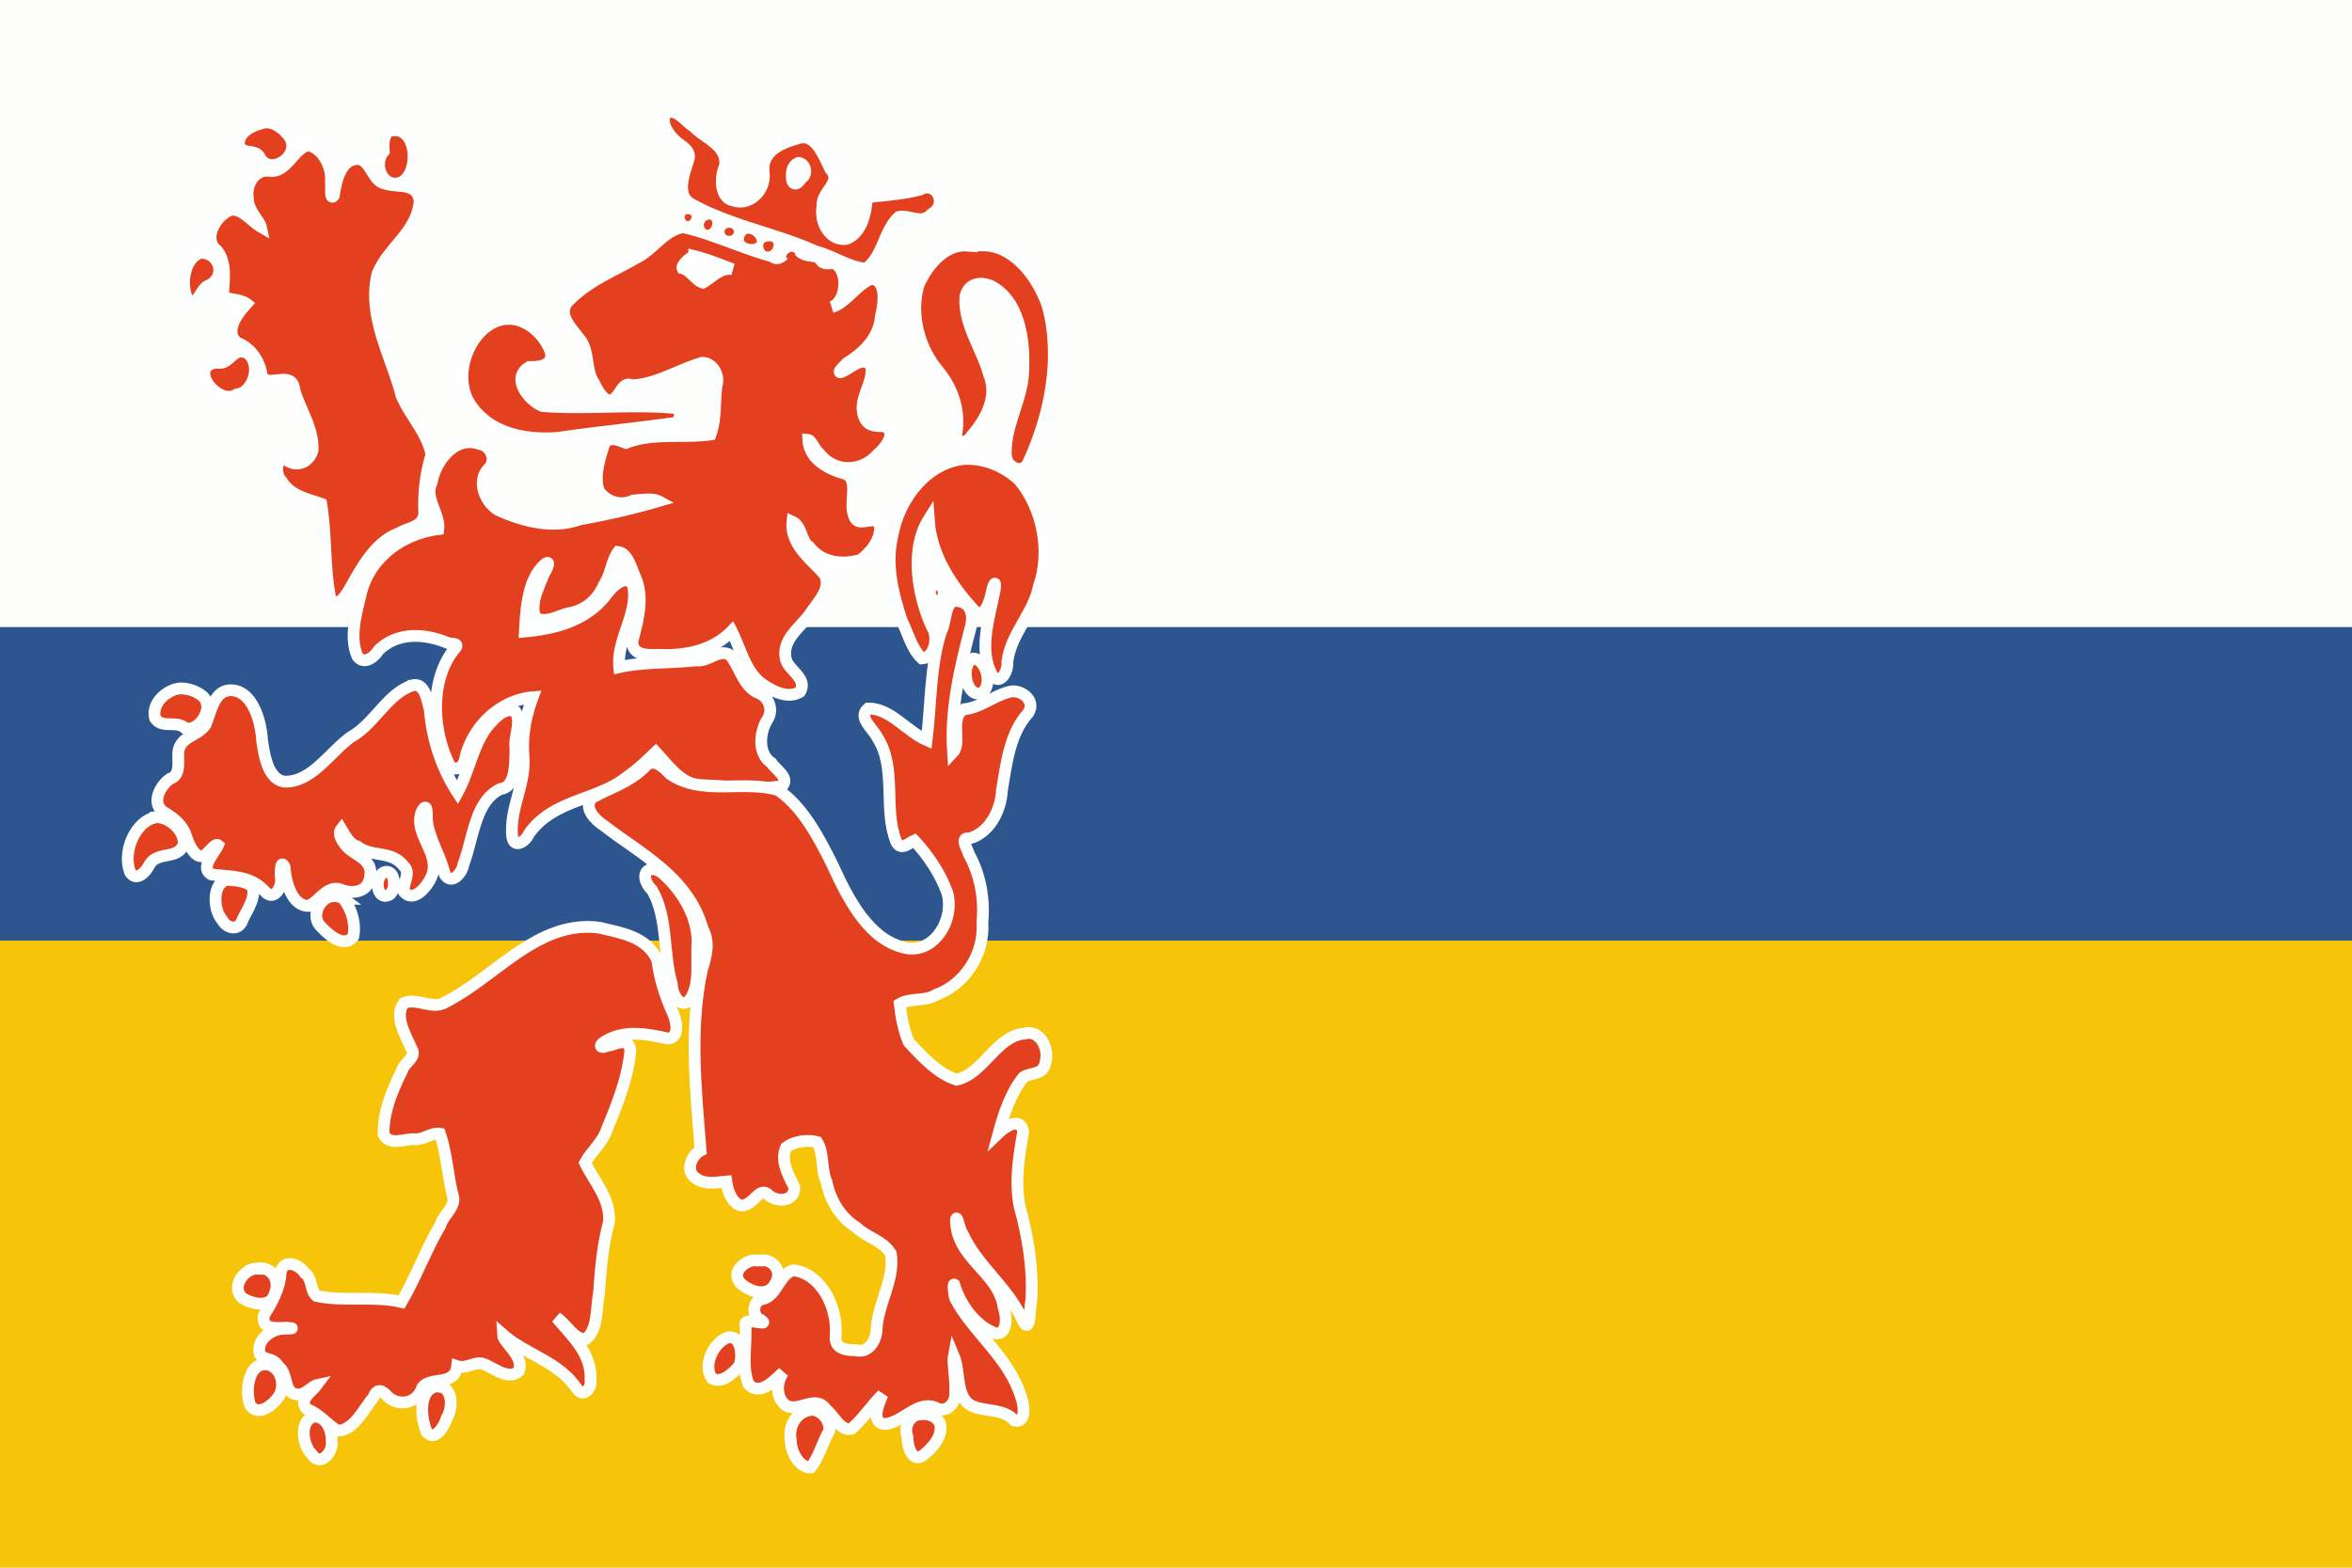
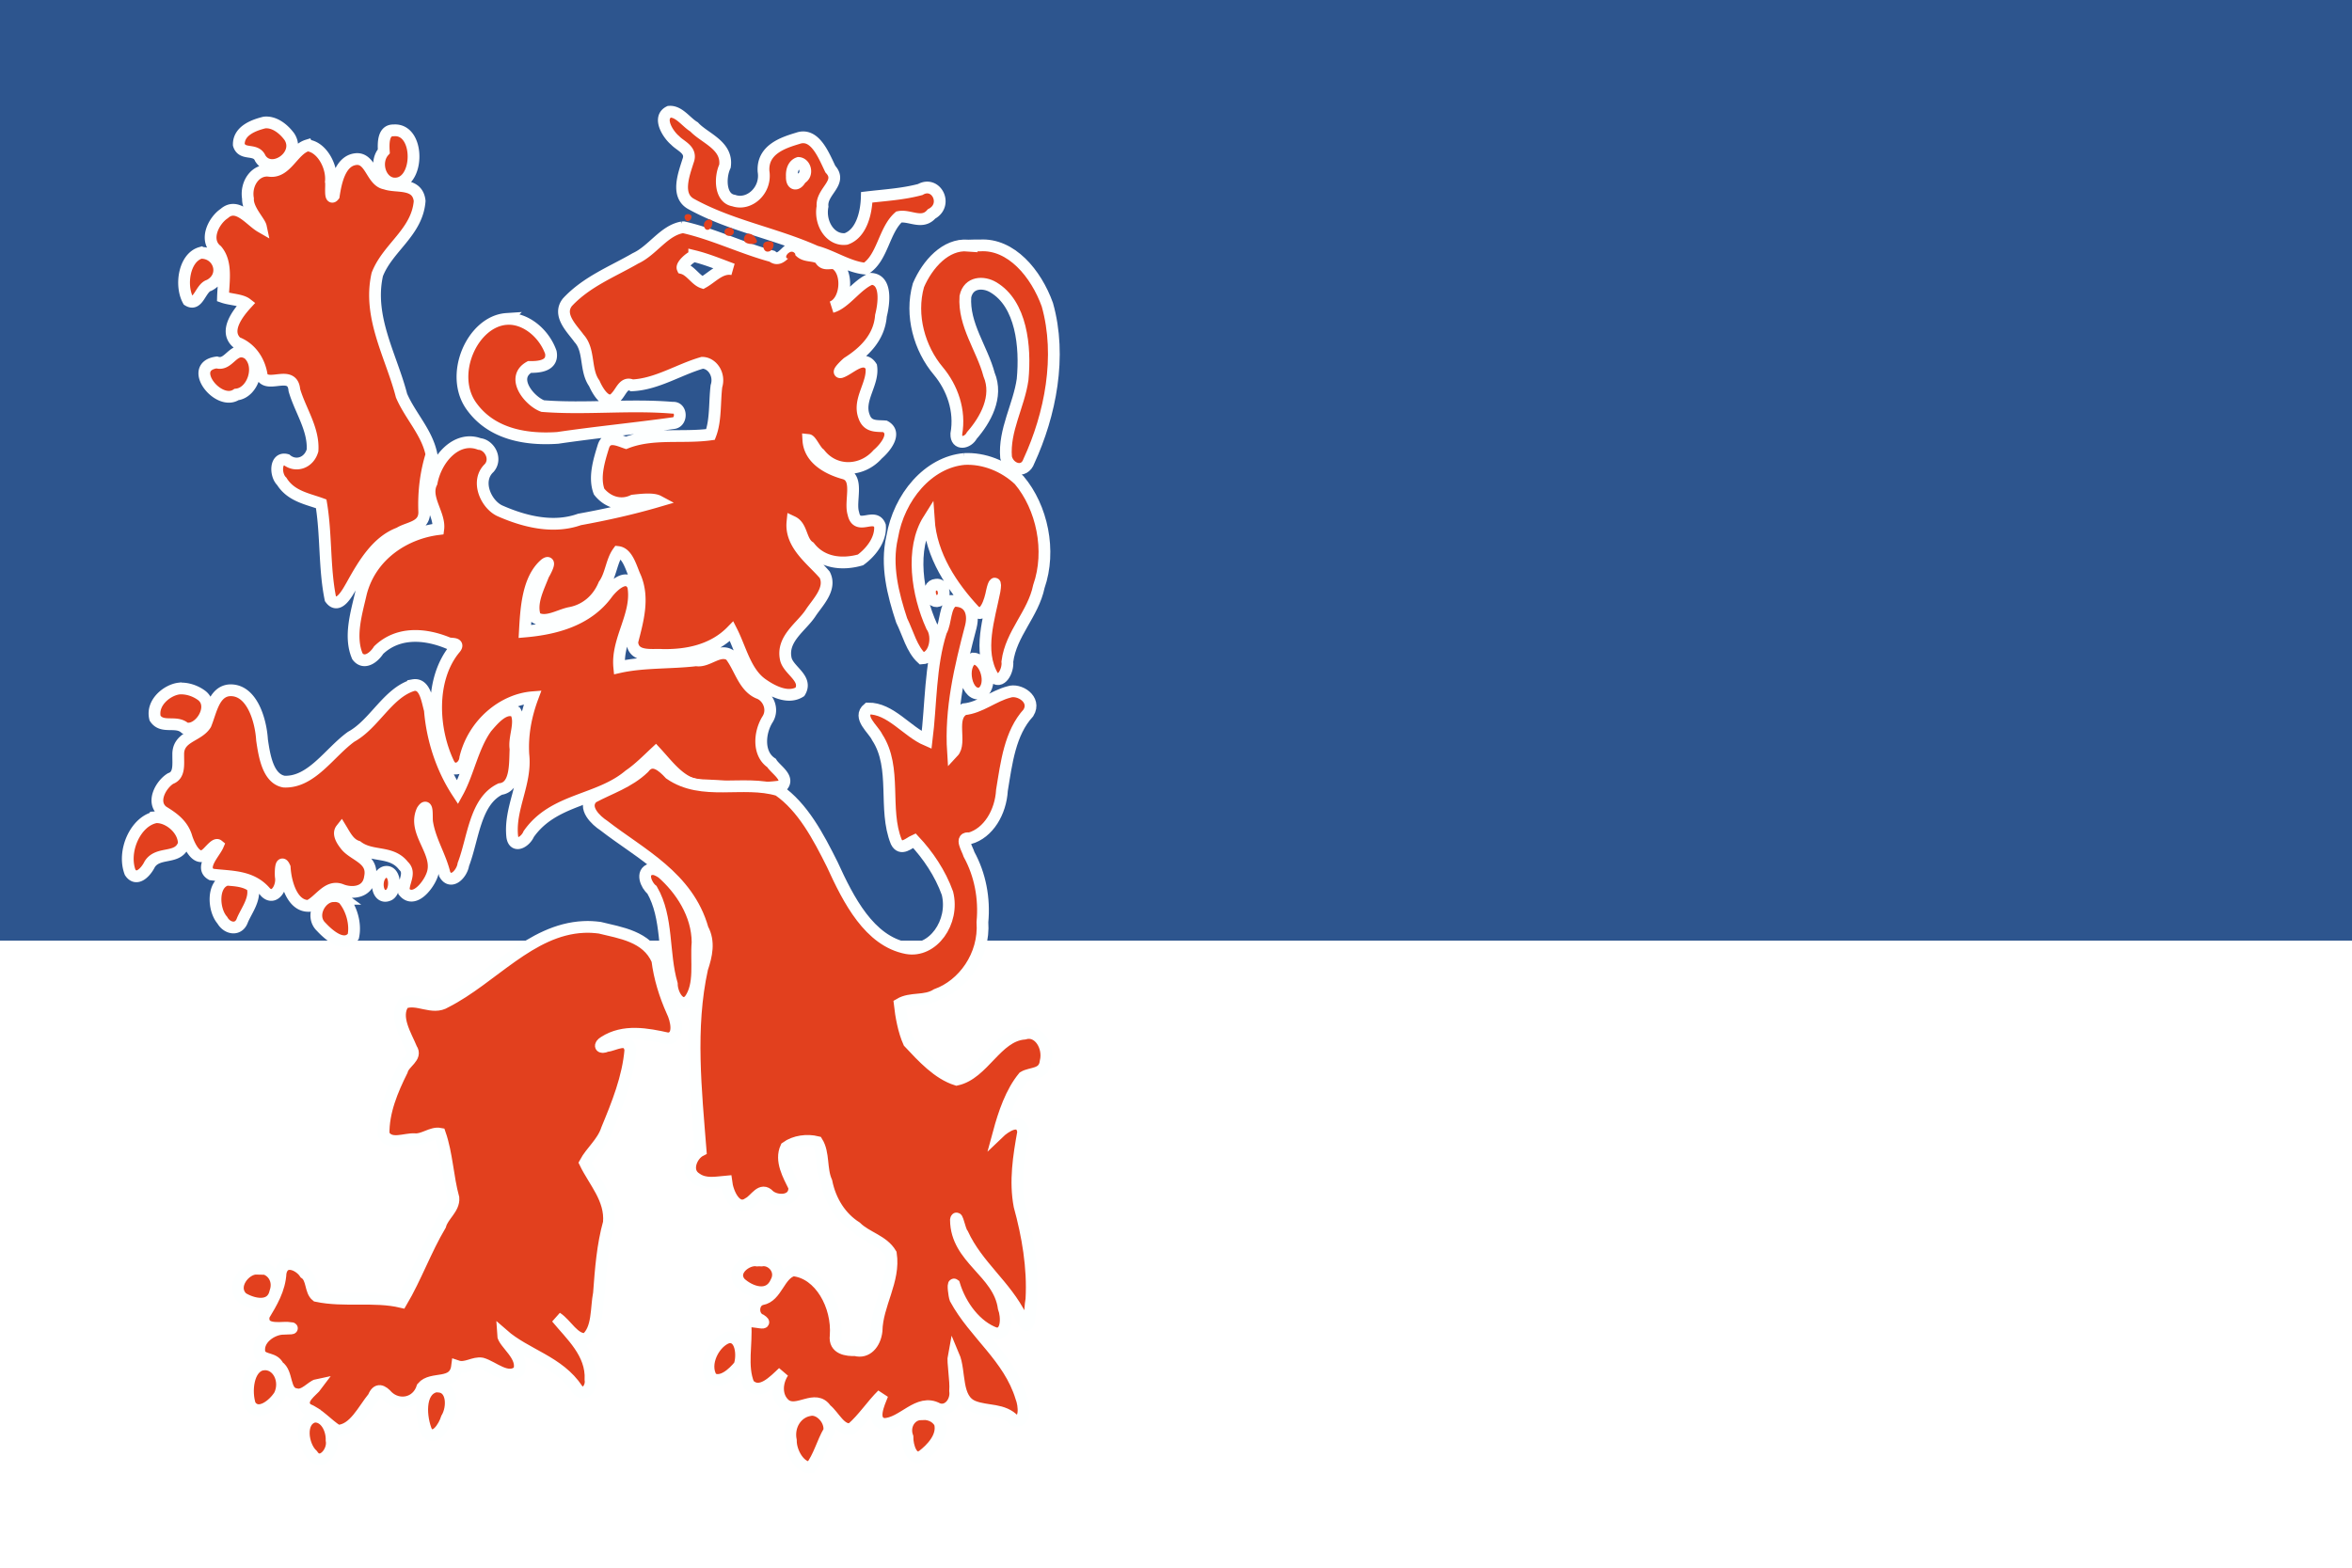
<svg xmlns="http://www.w3.org/2000/svg" width="600" height="400">
-   <path fill="#f6c50a" d="M0 0h600v400H0z" />
  <path fill="#2d558e" d="M0 0h600v240H0z" />
-   <path fill="#fdfdfc" d="M0 0h600v160H0z" />
  <g fill="#e2401e" stroke="#fdffff" stroke-width="3">
    <path d="M170.72 28.51c-3.09 1.517-.25 5.868 1.5 7.306 1.34 1.466 4.42 2.417 3.3 5.256-1.06 3.39-3.12 8.735.71 10.927 10.12 5.635 21.41 7.472 31.9 12.164 4.28 1.123 8.37 4.016 12.7 4.389 4.35-2.78 4.66-9.826 8.48-13.194 2.71-.569 5.92 2.045 8.32-.764 4.35-2.298 1.2-8.573-2.87-6.237-4.49 1.199-9.07 1.438-13.65 1.984-.12 4.242-1.47 9.301-5.27 10.622-3.96.512-6.82-3.964-6.01-8.288-.39-3.868 5.21-6.059 2-9.517-1.7-3.506-3.95-9.421-8.32-7.865-3.66 1.101-9.1 2.843-8.73 8.44.79 4.854-3.68 8.826-7.62 7.437-3.48-.539-3.57-5.897-2.22-8.767.76-5.351-5.25-7.145-7.87-10.019-2.07-1.226-3.84-4.071-6.35-3.874zM67.47 31.258c-2.508.621-6.629 1.997-6.551 5.67.869 2.863 4.352.76 5.481 3.468 2.795 4.473 10.482-.659 7.451-5.474-1.543-2.107-3.892-3.913-6.381-3.664zm32.943 2.006c-2.621-.085-2.638 3.142-2.5 5.344-2.353 2.632-1.074 7.538 2.2 8.178 6.94 1.022 7.3-14.1.3-13.522zm-22.02 3.839c-3.65 1.125-5.302 6.982-9.591 6.499-3.491-.564-6.229 3.143-5.537 7.088-.151 2.759 2.998 5.82 3.285 7.176-2.745-1.583-6.008-6.348-9.347-3.381-2.716 1.805-5.192 6.787-1.896 9.4 2.659 3.165 1.7 7.955 1.577 11.908 1.841.654 4.658.656 6.006 1.701-2.047 2.241-5.84 6.92-2.478 9.902 3.383 1.26 5.843 4.495 6.401 8.659 1.624 3.012 7.832-1.827 8.279 3.478 1.45 5.067 4.993 9.927 4.634 15.407-.95 3.25-4.311 4.27-6.626 2.38-2.936-.76-2.943 3.89-1.22 5.5 2.355 3.8 6.602 4.46 10.061 5.73 1.322 7.93.746 16.37 2.346 24.21 2.074 2.88 4.358-1.55 5.424-3.38 3.064-5.53 6.487-11.29 12.142-13.37 2.32-1.5 6.64-1.46 6.36-5.67-.17-4.97.44-9.79 1.86-14.37-1.13-5.66-5.44-9.87-7.65-15.05-2.582-10.032-8.631-19.956-6.18-30.885 2.67-6.901 10.19-10.748 10.81-18.756-.54-4.884-5.95-3.375-8.745-4.427-3.552-.552-3.708-6.803-7.677-6.238-3.841.543-4.941 5.73-5.481 9.313-1.11 1.385-.536-2.789-.743-3.555.386-4.038-2.433-8.995-6.014-9.269zm125.32 4.471c1.77.108 2.5 3.037.58 3.991-.93 1.876-2.39 1.689-2.29-.545-.09-1.47.36-2.98 1.71-3.446zm-29.73 16.444c-4.66.849-7.54 5.921-11.86 7.895-5.9 3.418-12.44 5.916-17.36 11.189-2.64 3.305 1.28 6.872 2.96 9.247 2.8 3.058 1.44 8.073 3.88 11.471.97 2.24 3.4 6.2 5.66 3.36 1.23-1.292 1.9-3.817 3.96-2.857 6.33-.275 11.97-4.054 17.94-5.758 2.53.037 4.55 3.006 3.6 5.974-.49 4.041-.13 8.711-1.51 12.321-7.16.98-14.73-.55-21.55 2.14-1.9-.64-4.8-2.12-5.78.92-1.08 3.52-2.46 7.87-1.09 11.51 2.22 2.78 5.61 3.75 8.65 2.29 1.9-.21 5.08-.59 6.46.15-6.61 1.94-13.38 3.45-20.12 4.67-6.56 2.34-13.8.64-20.09-2.11-3.65-1.49-6.55-7.66-2.92-11.04 2.03-2.38-.01-5.89-2.52-6.11-5.74-2.13-11.01 3.64-12.18 9.86-1.97 3.87 2.2 8.05 1.69 11.87-8.29 1.03-17.089 6.39-19.689 16.22-1.16 5.1-3.095 11.18-.939 16.23 1.723 2.25 4.229.31 5.425-1.59 5.083-4.85 12.083-4.15 17.863-1.73.93.2 2.91-.1 1.49 1.47-6.28 7.71-5.71 20.39-1.5 29.18 1.19 2.48 4.02 1.14 4.24-1.42 2.13-8.75 9.67-14.88 17.19-15.46-1.73 4.63-2.69 9.56-2.37 14.67.81 7.31-3.64 13.71-2.83 20.94.48 3.06 3.4 1.23 4.19-.7 6.38-9.12 17.8-8.38 25.64-15.02 2.38-1.6 4.83-4.08 6.77-5.89 3.51 3.8 7.01 8.86 12.35 8.46 6.58.26 13.38 1.24 19.88.22 2.05-2.12-1.68-4.21-2.69-5.91-3.54-2.33-3.11-7.76-1.05-11.08 1.69-2.59.18-5.92-2.29-6.78-3.81-1.65-4.7-6.48-7.2-9.64-2.84-1.83-5.7 1.83-8.69 1.3-6.46.77-13.42.36-19.62 1.75-.7-7.13 4.9-13.54 3.55-20.72-1.63-3.4-5.19.02-6.63 1.92-5.07 6.96-13.43 9.04-21 9.7.33-5.96.76-13.4 5.16-17.2 1.82-1.34-.02 2.09-.43 2.74-1.23 3.27-3.47 7.34-2.04 10.89 2.74 1.73 6.15-.71 9.02-1.2 3.69-.74 6.85-3.24 8.49-7.2 1.75-2.42 1.9-6.01 3.58-8.31 2.48.28 3.38 4.27 4.43 6.5 2.25 5.43.53 11.18-.81 16.45.24 4.12 5.14 3.13 7.61 3.31 6.26.14 12.95-1.15 17.75-6.06 2.3 4.52 3.54 10.45 7.72 13.43 2.71 1.92 6.65 3.94 9.7 2.05 2.03-3.38-2.76-5.35-3.57-8.24-1.26-5.23 3.91-8.28 6.26-11.84 1.71-2.64 5.44-6.17 3.63-9.78-3.2-3.79-8.83-7.61-8.23-13.52 2.52 1.19 2.05 4.94 4.35 6.41 3.27 4.22 8.54 4.58 13.01 3.3 2.47-1.8 5.24-5.05 4.97-8.7-1.35-3.54-5.86 1.43-6.79-3.14-1.02-3.16 1.61-9.16-2.39-10.23-3.62-1-8.82-3.44-9.1-8.53.69.07 1.8 2.74 2.89 3.53 3.86 4.94 10.81 4.68 14.81.11 1.72-1.45 5.07-5.35 1.88-7.11-2.02-.17-4.37.26-5.33-2.44-1.74-4.39 2.47-8.463 1.8-12.825-2.05-3.204-5.45.699-7.77 1.439-1.13.237 1.3-2.085 1.76-2.443 4.03-2.554 8.05-6.274 8.48-11.951.79-3.106 1.57-9.179-2.47-9.422-3.69 1.404-6.58 6.253-10.06 7.197 3.83-1.387 4.36-9.304.67-11.167-1.51-.151-2.86.61-3.73-1.221-1.84-1.169-4.28-.179-5.58-2.486-2.69-1.497-3.93 4.066-6.6 1.919-7.59-2.03-14.93-5.673-22.58-7.393l-.4.021zm-122.82 6.5c-4.19 1.246-5.261 8.353-3.153 12.148 2.604 1.618 3.124-3.269 5.349-3.861 4.577-2.353 2.538-8.458-2.196-8.287zm125.94.828c3.27.803 6.58 2.17 9.78 3.359-3.02-.613-5.16 2.062-7.59 3.402-1.81-.578-3.11-3.115-5.16-3.664-.36-.809 2.06-2.95 2.97-3.097zm-47.86 16.031c-8.78.577-14.91 14.444-8.81 22.483 5.25 7.13 14.16 8.39 21.81 7.87 9.82-1.44 19.82-2.41 29.57-3.77 2.21-.24 2.13-4.13-.19-3.92-11.02-.93-22.29.43-33.18-.43-3.36-1.24-8.3-7.194-3.37-9.976 2.09.024 6.12-.098 5.45-3.73-1.76-4.982-6.58-8.863-11.28-8.527zm-68.08 8.331c-2.21.392-3.335 3.546-5.875 2.77-7.644 1.037.388 11.292 5.049 8.182 4.195-.44 6.507-7.386 2.947-10.429-.651-.382-1.37-.646-2.121-.523zm44.22 85.122c-6.463 1.94-9.856 9.9-15.79 13.15-5.513 3.96-10.126 11.77-17.149 11.45-4.12-.75-5.007-6.65-5.594-10.6-.326-5.35-2.748-13.1-8.408-12.69-3.879.4-4.619 5.37-5.969 8.68-1.919 3.14-7.157 3.05-7.001 7.81-.037 2.32.427 5.2-1.971 6.02-2.457 1.52-4.993 6.04-1.97 8.39 2.546 1.56 5.143 3.31 6.089 6.73.738 2.21 2.663 6.27 5.078 4.05.779-.65 2.284-2.67 2.909-2.16-.867 2.03-4.712 5.73-1.689 7.46 4.798.64 10.148.16 13.871 4.58 2.296 2.13 4.291-1.44 3.847-3.99-.091-.84-.07-4.81.995-2.38.244 4.05 1.967 9.91 6.138 9.81 2.775-1.29 4.727-5.35 8.164-4.16 2.688 1.14 6.908.91 7.452-3.16 1.012-4.85-4.312-5.5-6.325-8.31-.749-.96-1.948-2.74-.995-3.95 1.055 1.74 2.039 3.77 4.11 4.43 3.664 2.82 8.706.94 11.768 4.93 2.04 1.87-.27 4.33.09 6.58 2.47 3.01 6-1.26 7.08-3.95 2.53-5.84-5.06-10.96-2.38-16.77 1.6-2.47.98 2.1 1.27 3.23.78 4.64 3.4 8.54 4.45 13.06 1.63 2.81 4.4-.13 4.75-2.5 2.55-6.64 2.94-16.13 9.42-19.24 4.13-.49 3.7-6.69 3.89-10.21-.49-3.1 1.61-6.79 0-9.51-2.72-1.54-5.56 1.89-7.38 4-3.5 4.79-4.63 11.56-7.41 16.59-3.96-6.03-6.46-13.45-7.06-21.04-.71-2.44-1.22-6.9-4.28-6.33zm-59.667.85c-3.042.34-7.15 3.61-6.156 7.57 1.827 2.78 5.365.47 7.639 2.53 3.669 1.13 8.056-5.72 4.073-8.46-1.638-1.15-3.631-1.76-5.556-1.64zm-5.969 32.85c-5.118.94-8.602 8.61-6.55 14.04 1.687 2.52 4.075-.16 4.993-2.05 2.167-3.45 7.325-1.02 8.709-5.23.015-3.81-4.089-6.96-7.152-6.76zm58.486 13.96c-2.891.86-2.294 7.5 1.051 5.82 1.899-1.17 1.609-6.37-1.051-5.82zm-40.317 1.98c-3.83.94-3.57 7.64-1.201 10.32 1.223 2.19 4.195 2.77 5.143-.03 1.109-2.58 3.483-5.54 2.515-8.57-1.828-1.43-4.315-1.55-6.457-1.72zm27.216 4.19c-3.303-.07-6.174 5.03-3.172 7.85 1.957 2.11 5.829 5.48 8.164 2.44.713-3.29-.503-7.28-2.552-9.62a3.544 3.544 0 0 0-2.44-.67z" />
    <path d="M202.82 64.702c.41.574-1.16 1.568-2 1.229-1-.401.96-2.68 2-1.229zm-7.99-1.287c-.42-1.265.06-1.84 1.53-1.84.76 0 1.08.402.94 1.208-.25 1.523-2.02 1.976-2.47.632zm-4.95-1.901c-.22-.415-.09-1.112.29-1.548.75-.873 2.49.012 2.91 1.485.3 1.042-2.64 1.1-3.2.063zm-5.06-2.371c0-.58.53-1.043 1.2-1.043.66 0 1.2.463 1.2 1.043 0 .579-.54 1.042-1.2 1.042-.67 0-1.2-.463-1.2-1.042zm-5.08-1.006c-.53-.989.14-2.122 1.26-2.122.52 0 .82.488.71 1.159-.23 1.396-1.43 1.98-1.97.963zM175 56.228c-.68-.783-.41-1.603.52-1.603.49 0 .9.294.9.654 0 .876-.94 1.504-1.42.949z" stroke="none" />
    <path d="M246.9 62.649c-5.63-.456-10.27 4.704-12.61 10.142-2.18 7.733.31 16.203 5.06 21.841 3.59 4.295 5.68 10.128 4.61 16.088-.09 2.97 2.98 2.31 3.96.39 3.43-3.92 6.8-9.86 4.39-15.55-1.77-6.654-6.53-12.649-6.04-19.89.82-3.801 4.63-3.851 7.11-2.378 7.19 4.237 8.29 15.152 7.49 23.533-.94 6.655-4.81 12.955-4.22 19.865.69 3.07 4.67 4.31 5.83.96 5.46-11.84 8.43-26.721 4.7-39.908-2.87-7.983-9.23-15.629-17.2-15.115-1.02.006-2.05-.016-3.08.022zm-.88 54.461c-9.19.81-16.7 9.68-18.43 19.95-1.66 7.19.22 14.56 2.42 21.22 1.62 3.28 2.57 7.34 5.18 9.73 3.28-.13 4.35-5.56 2.48-8.22-3.68-8.16-5.5-19.75-.75-27.28.61 9.33 5.98 17.2 11.67 23.33 2.65 2.33 4.03-2.74 4.45-4.95.49-2.29 1.14-2.96.66-.06-1.36 6.89-4.25 15.26-.43 21.72 2.02 2.36 3.99-1.46 3.71-3.73.93-7.22 6.57-12.09 8.04-19.17 3.19-9.15.81-20.22-5.03-27.15-3.84-3.63-9.01-5.63-13.97-5.39zm-7.22 32.08c-2.85.18-1.42 5.6 1.05 3.88 1.67-1 .84-4.21-1.05-3.88zm4.43 4.12c-2.33 1.25-1.82 5.47-3.16 7.79-2.83 8.87-2.53 18.53-3.68 27.74-5.05-2.17-9.21-8.15-14.94-8.07-2.75 2.25 1.34 5.24 2.33 7.35 5.1 7.81 1.48 18.28 4.86 26.67 1.19 2.43 3.29.27 4.6-.32 3.46 3.69 6.61 8.31 8.45 13.43 1.86 7.39-3.74 15.24-10.38 14.03-9.54-1.83-14.85-12.28-18.99-21.35-3.56-7.13-7.53-14.66-13.75-18.96-9-2.72-19.42 1.57-27.68-4.16-1.83-1.98-4.5-4.39-6.68-1.49-3.83 3.67-8.65 5.14-13.05 7.5-2.69 2.58.91 5.9 2.86 7.16 9.28 7.22 21.48 13.05 25.24 26.39 1.78 3.29.98 6.79-.13 10.1-3.35 15.19-1.6 31.14-.4 46.43-2.35 1.18-4.04 5.33-1.16 7.11 2.32 1.68 5.14 1.03 7.7.81.37 3.04 2.53 7.8 5.72 5.51 1.73-.9 3.19-4.16 5.2-1.96 1.98 1.72 6.67 1.66 6.42-2.14-1.45-2.97-3.64-6.72-2.08-10.12 2.24-1.64 5.41-1.99 7.92-1.37 1.8 2.9.94 6.93 2.38 10.12 1.01 5 3.68 9.14 7.58 11.62 2.67 2.62 6.87 3.39 8.86 6.77 1.05 6.89-3.54 12.93-3.66 19.71-.37 3.25-2.53 5.7-5.4 4.89-2.1.08-5.46-.28-5.03-3.69.59-7.61-4.02-16.01-10.83-16.68-3.59.95-4.18 6.69-7.98 7.37-2.44.55-2.61 4.4-.28 5.3 2.75 1.84-4.25-.85-3.93 1.09.4 4.99-1.11 10.72.83 15.35 2.91 2.99 6.5-.94 8.78-3.07-1.69 2.51-1.91 6.17.47 8.2 3.14 2.47 7.74-2.8 10.48 1.24 2.02 1.58 3.78 5.74 6.53 4.93 2.9-2.48 5.2-6.07 7.86-8.68-.85 2.19-3.05 6.75.34 7.48 4.89-.06 8.75-6.62 13.76-3.9 2.48 1 4.83-1.62 4.45-4.56.21-2.73-.7-7.39-.38-9.01 1.78 4.18.32 11.19 5.11 13.02 3.45 1.36 7.55.48 10.4 3.56 2.98.74 2.52-3.93 1.72-5.91-3.11-10.24-11.95-16.2-16.8-25.15-.32-.87-.66-3.91-.3-3.64 1.7 5.56 5.66 10.72 10.51 12.45 3.09.47 2.97-4.28 2.13-6.5-1.29-9.22-12.12-12.47-12.19-22.44.26-1.65.94 2.71 1.71 3.58 3.79 8.19 10.92 13.08 14.92 21.15 2.44 5.73 2.07-1.73 2.63-4.54.45-8.1-.98-16.24-3.04-23.75-1.2-6.31-.18-12.72.94-18.91-.61-3.99-4.64-1.31-6.25.24 1.35-4.98 3.17-10.38 6.34-14.22 1.94-1.18 5.21-.48 5.63-3.92.95-3.85-1.77-8.27-5.42-7.15-7.15.56-10.4 10.26-17.29 11.75-4.74-1.49-8.64-5.74-12.18-9.53-1.32-2.92-2-6.8-2.33-9.79 2.86-1.69 6.46-.53 9.39-2.4 6.77-2.42 12.31-9.9 11.71-18.5.57-6.1-.59-12.09-3.41-17.25-.46-1.49-2.48-4.53.14-4.1 4.8-1.35 7.93-6.68 8.25-12.28 1.16-7.04 2.04-14.62 6.75-19.76 2.1-3.46-2.38-6.23-4.97-5.32-3.93 1-7.35 4.03-11.43 4.41-3.88 2.02-.52 8.5-2.84 10.97-.73-11.04 1.83-21.67 4.56-32.08.9-3.69-.46-6.71-4.44-6.55zm5.04 14.72c-3.51 1.53-1.77 10.37 2.22 8.73 2.95-2.03.95-8.73-2.22-8.73zm-82.26 53.77c-2.58.68-1.17 4.09.32 5.25 4.12 7.13 2.76 16.13 5.05 24 0 2.58 2.16 6.48 4.52 4.14 2.92-3.94 1.61-9.93 2.05-14.73-.02-7.21-4.32-13.62-9.07-17.77-.87-.56-1.85-1.13-2.87-.89zm-17.12 14.72c-13.59.61-23.38 13.15-35.19 19.15-3.42 2.14-7.27-1.22-10.72.28-2.52 3.53.64 8.31 1.99 11.65 1.5 2.17-1.91 3.48-2.42 5.6-2.44 4.89-4.829 10.5-4.692 16.25 1.594 3.02 5.412 1.06 7.902 1.22 2.22.23 4.4-1.8 6.47-1.4 1.8 5.16 1.97 11.06 3.44 16.41.21 2.7-2.67 4.45-3.34 6.95-3.72 6.27-6.24 13.36-9.91 19.57-7.02-1.66-14.61-.02-21.661-1.53-1.664-1.29-1.018-4.51-2.966-5.8-1.432-2.2-5.446-3.92-6.212-.13-.212 4.24-2.325 7.67-4.299 10.97-.646 3.96 4.037 2.99 6.063 3.07 2.505.17.226.23-1.07.26-2.799-.03-7.123 2.76-5.969 6.53 1.265 1.65 3.61.82 4.693 3.07 2.513 1.62 1.296 6.67 4.523 7.09 2.048.61 4.084-2.1 5.349-2.36-1.202 1.65-4.94 3.75-2.552 6.18 2.963 1.08 5.133 3.86 7.789 5.51 4.215-.12 6.559-5.39 9.178-8.57.935-2.37 2.24-1.74 3.604-.19 2.81 2.65 7.51 1.9 8.86-2.34 2.41-2.87 8.2-.16 8.86-5.38 2.23.76 4.27-1.07 6.34-.68 2.91.83 6.55 4.51 9.41 1.94 1.48-3.86-3.98-7.14-4.08-9.33 5.93 5.2 14.28 6.82 19.02 14 1.53 2.05 3.68-.18 3.34-2.47.34-6.82-5-11.38-8.62-15.81 2.5 1.59 4.41 5.75 7.49 5.41 3.1-2.49 2.53-7.87 3.29-11.67.45-6.1.91-12.23 2.53-18.04.51-6.05-3.78-10.45-6.08-15.24 1.57-2.92 4.46-5.11 5.58-8.57 2.64-6.39 5.4-13.18 5.98-20.26-.62-3.6-4.14-1.1-6.03-.98-1.69.75-2.01-.19-.67-1.01 5.01-3.24 10.98-2.07 16.29-.89 3.23-.23 2.11-4.88 1.05-6.98-1.84-4.12-3.2-8.49-3.77-13.02-2.65-6.11-9.5-6.98-14.68-8.27-1.36-.17-2.74-.27-4.11-.19zm44.24 85.1c-2.49-.47-6.79 2.65-4.34 5.67 2.54 2.39 7.33 4.08 9.2-.2 1.63-3-1.15-5.93-3.73-5.47-.38-.03-.75-.03-1.13 0zM65.5 323.69c-3.028-.08-6.714 4.54-3.716 7.46 2.52 1.61 7.501 2.88 8.465-1.51 1.267-3.61-1.619-6.7-4.749-5.95zm120.2 17.56c-3.39 1.07-6.52 6.75-4.13 10.42 2.46 1.5 5.4-1.2 7.07-3.25.93-2.61.43-7.77-2.94-7.17zm-118.68 6.89c-3.816.69-4.408 6.97-3.21 10.42 2.123 3.06 6.031-.17 7.508-2.57 1.818-3.73-.5-8.33-4.298-7.85zm43.99 5.65c-4.28 1.13-3.7 8.02-2.17 11.56 2.03 2.6 4.47-1.35 5.12-3.49 1.65-2.73 1.55-7.87-2.06-8.07-.3-.03-.59-.04-.89 0zm95.5 6.02c-3.21.54-5.52 3.89-4.76 7.72-.04 3.11 2.36 7.1 5.06 6.89 2.11-2.58 2.97-6.38 4.73-9.33.38-2.9-2.55-5.89-5.03-5.28zm28.34 1.04c-2.58.07-4.4 2.93-3.36 5.78-.02 2.38 1.16 6.47 3.83 4.82 2.26-1.72 5.38-4.87 4.45-8.35-1.01-1.87-3.11-2.49-4.92-2.25zm-154.67.61c-3.965.96-3.03 7.43-.507 9.73 2.039 3.14 5.494-.66 4.918-3.71.084-2.91-1.616-6.17-4.411-6.02z" />
  </g>
</svg>